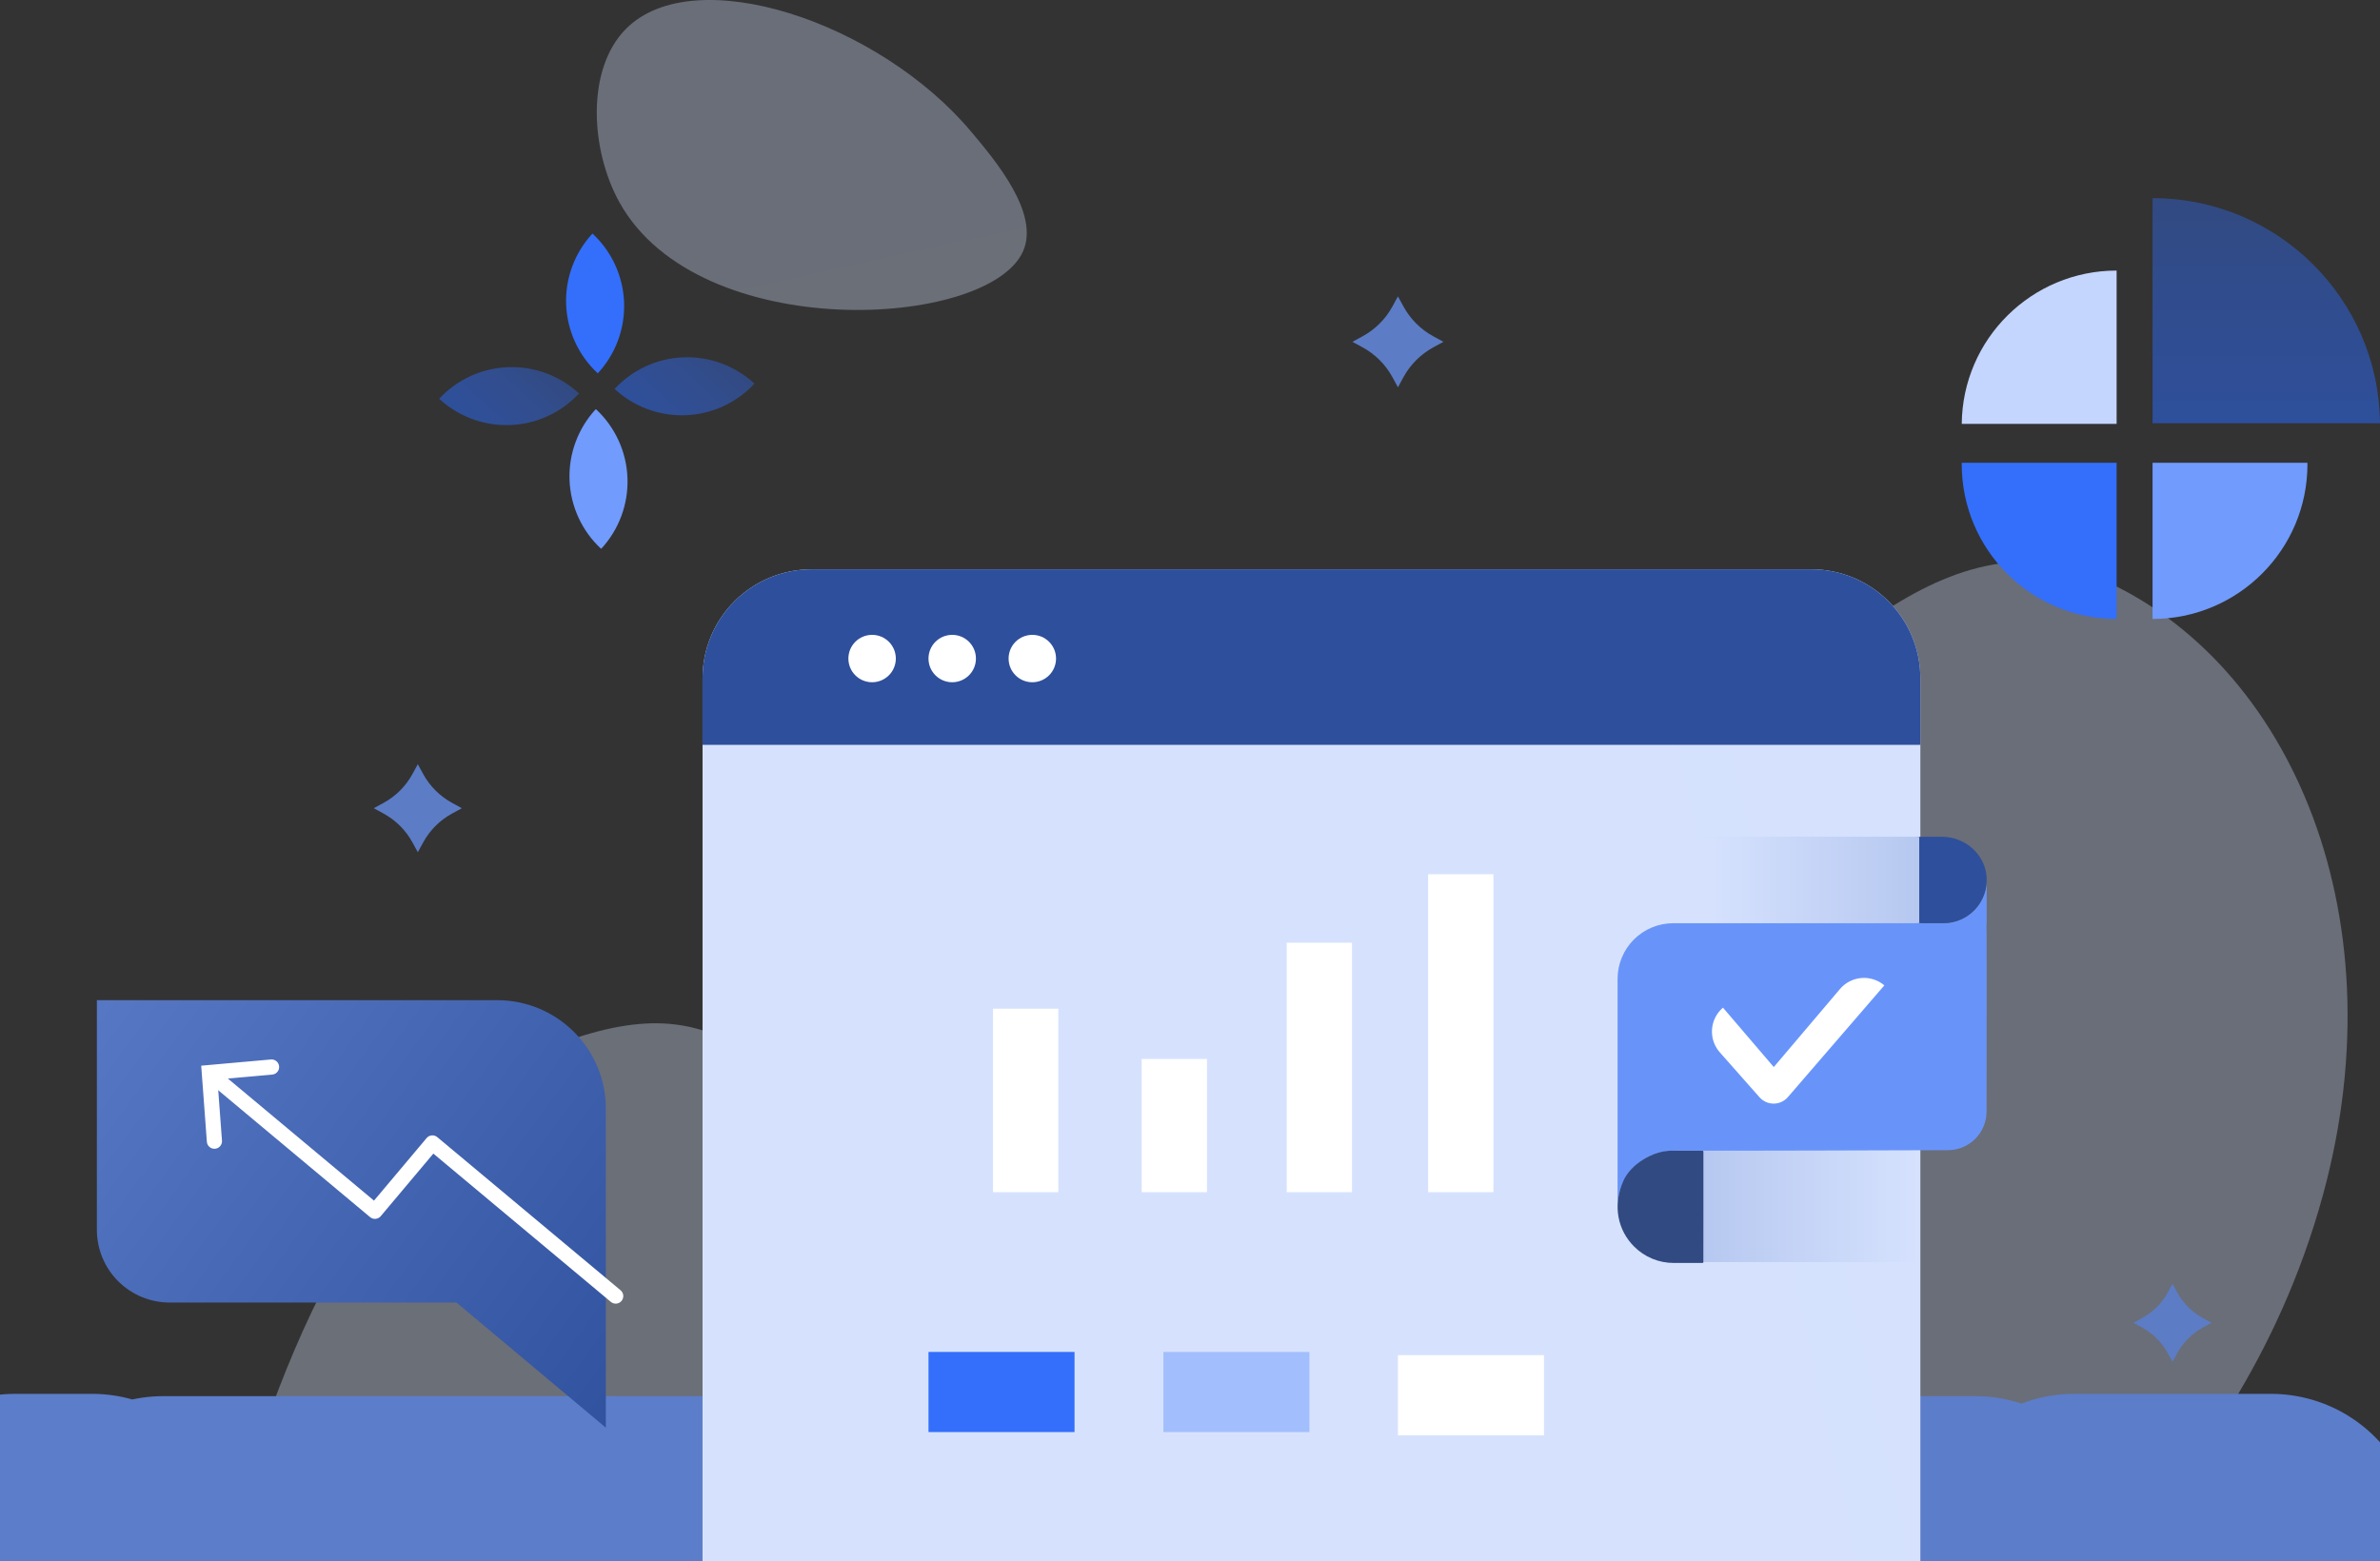
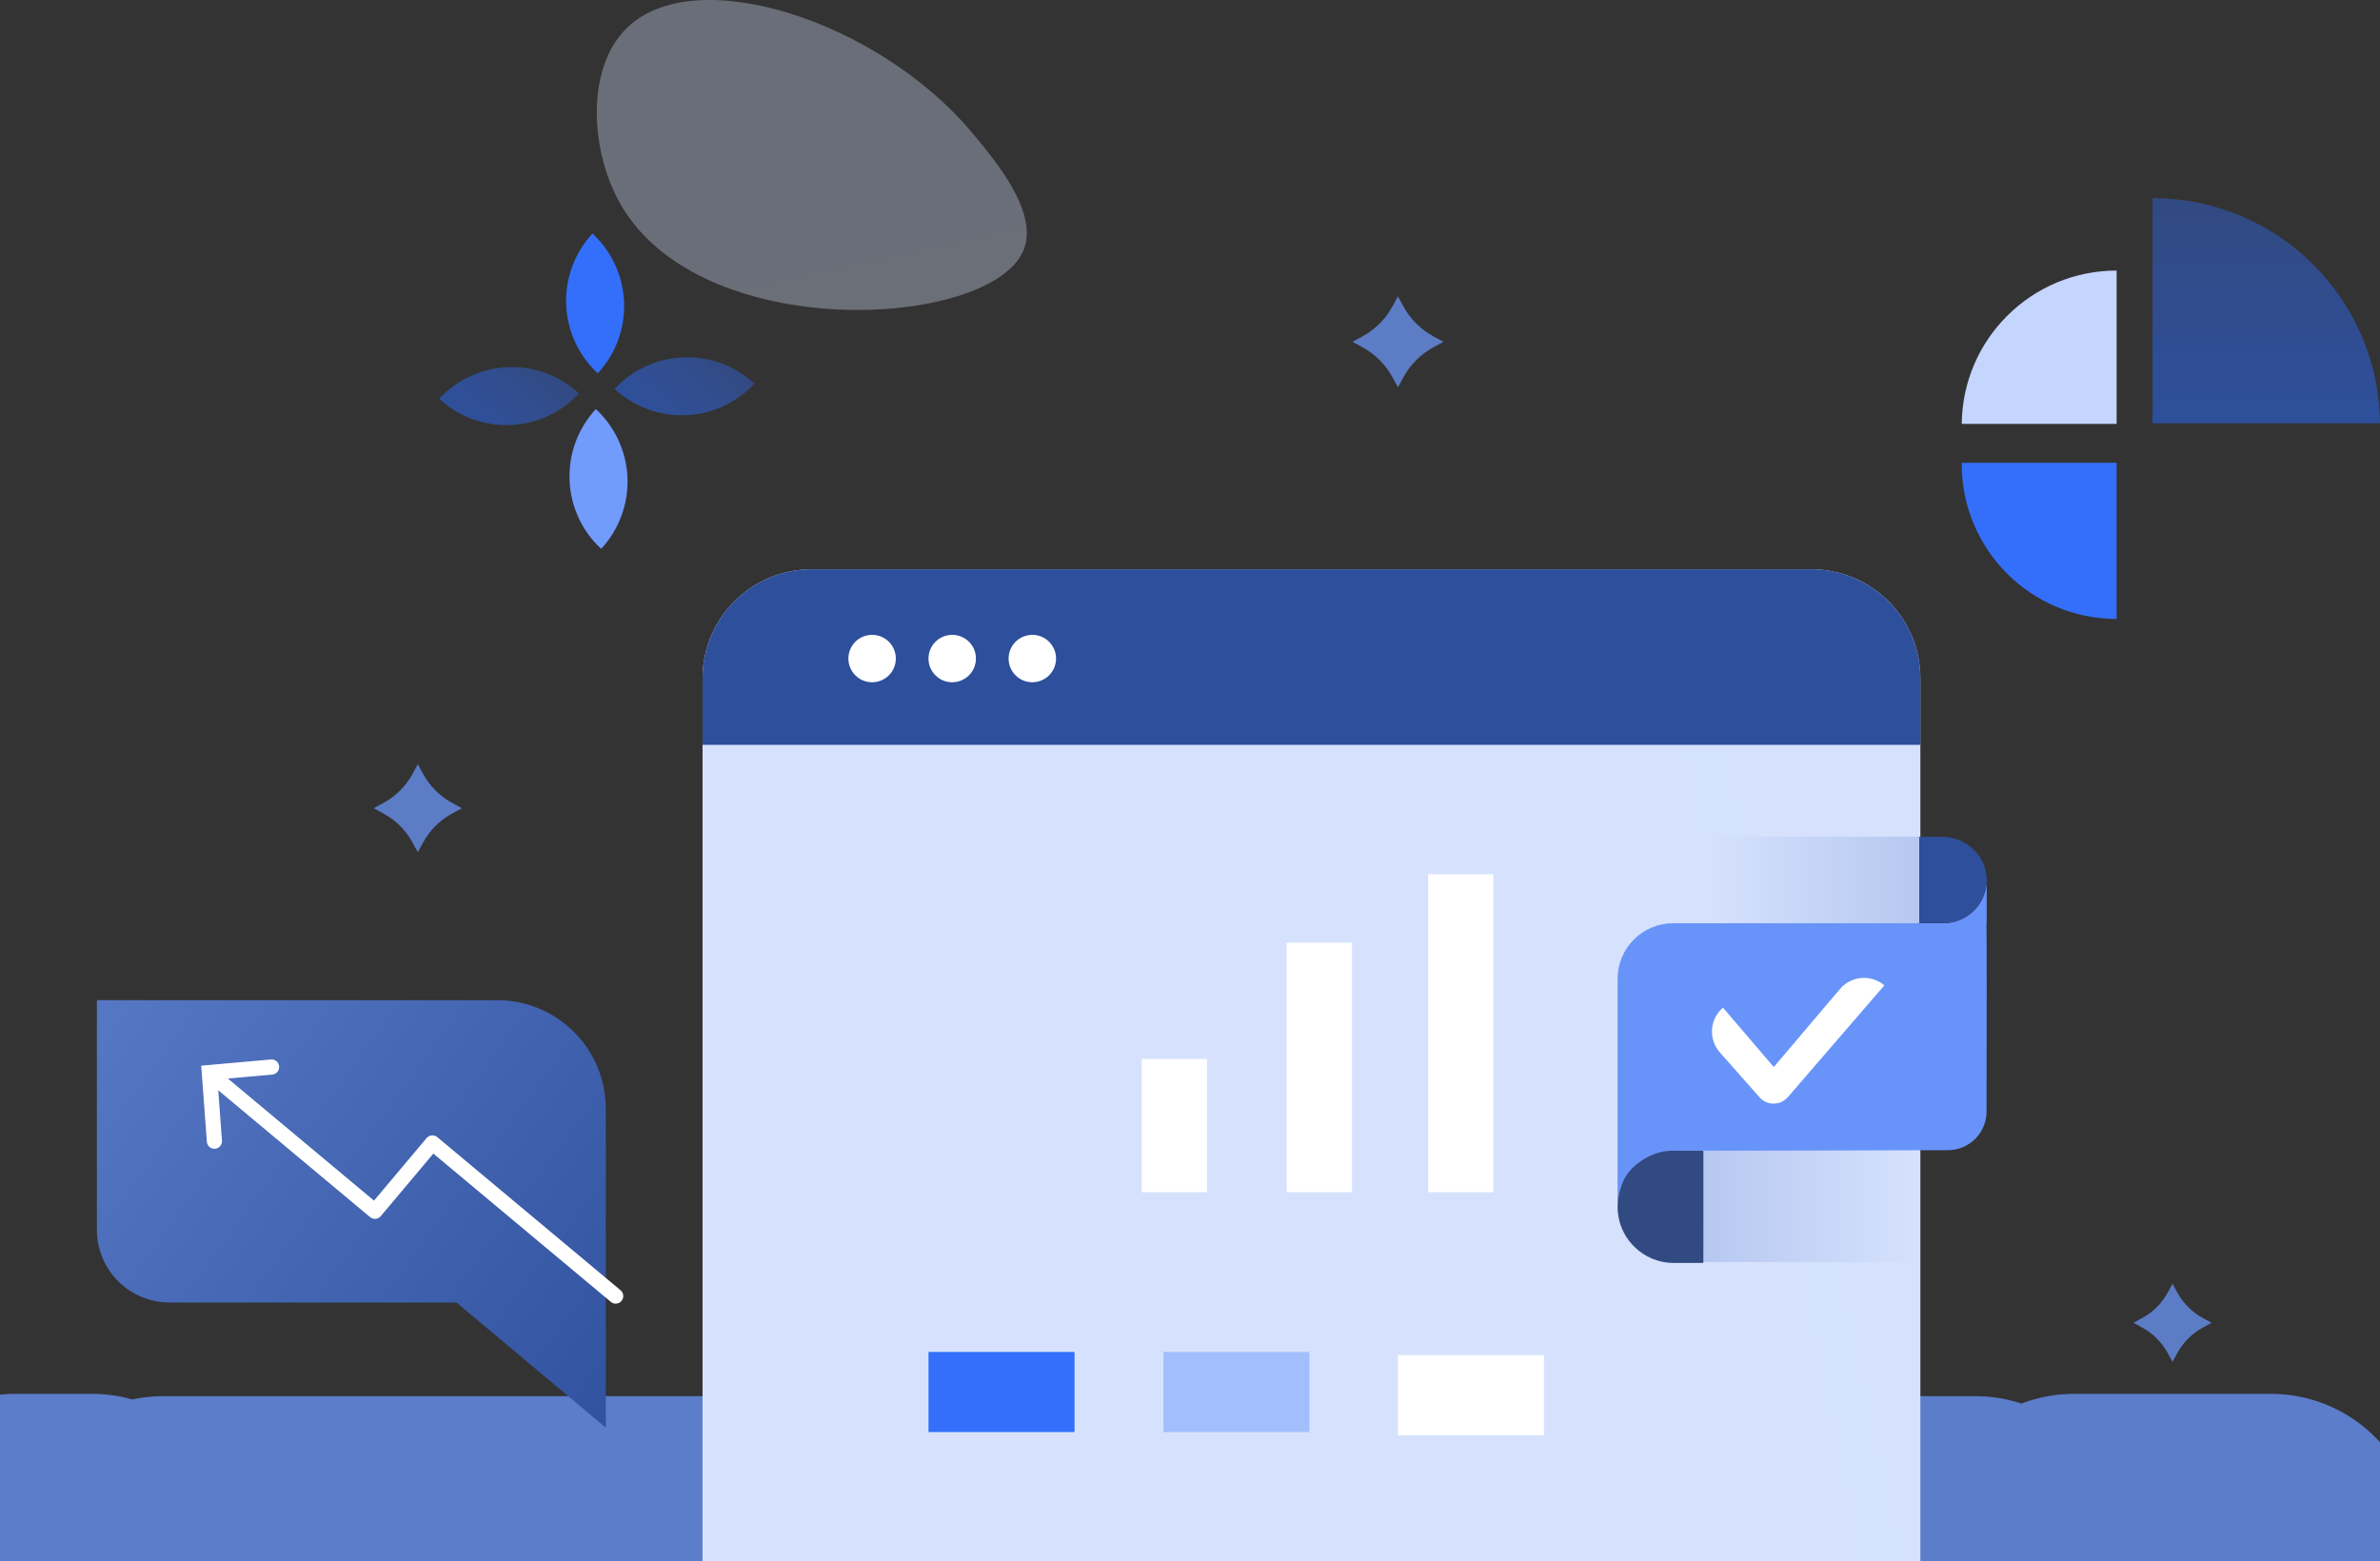
<svg xmlns="http://www.w3.org/2000/svg" width="314" height="206" viewBox="0 0 314 206" fill="none">
  <rect x="0" y="0" width="314" height="206" fill="#333333" stroke="none" />
  <g clip-path="url(#clip0_74_870)">
    <path d="M55.124 100.844L55.835 102.144C56.712 103.746 58.029 105.062 59.632 105.938L60.932 106.649L59.632 107.361C58.029 108.236 56.712 109.553 55.835 111.154L55.124 112.454L54.412 111.154C53.536 109.553 52.218 108.236 50.616 107.361L49.315 106.649L50.616 105.938C52.218 105.062 53.536 103.746 54.412 102.144L55.124 100.844ZM184.435 39.106L185.169 40.452C186.075 42.106 187.436 43.467 189.091 44.371L190.438 45.105L189.091 45.839C187.436 46.744 186.075 48.104 185.169 49.758L184.435 51.104L183.701 49.758C182.795 48.104 181.434 46.744 179.779 45.839L178.432 45.105L179.779 44.371C181.434 43.467 182.795 42.106 183.701 40.452L184.435 39.106Z" fill="#5C7CC6" />
    <path opacity="0.34" d="M134.976 33.157C130.446 43.404 92.206 45.55 81.735 26.718C77.873 19.769 77.31 9.096 82.602 3.791C91.599 -5.227 115.936 2.85 128.141 17.389C131.377 21.239 137.185 28.159 134.976 33.157Z" fill="url(#paint0_linear_74_870)" />
-     <path opacity="0.34" d="M30.41 202.861C37.215 177.977 50.315 144.95 76.748 136.708C99.584 129.587 100.135 147.163 127.951 151.262C201.324 162.061 235.696 59.827 275.803 75.847C301.338 86.046 316.84 119.84 306.463 157.726C300.544 179.352 288.922 194.397 281.308 202.711L30.41 202.861Z" fill="url(#paint1_linear_74_870)" />
    <path d="M21.542 203.625H260.616M273.638 203.321H299.612M2.01 203.321H12.141" stroke="#5C7DC9" stroke-width="38.79" stroke-miterlimit="10" stroke-linecap="round" />
-     <path d="M283.994 81.676V61.063H304.427V61.255C304.428 72.533 295.279 81.676 283.994 81.676Z" fill="#719BFD" />
    <path d="M314 55.854H283.994V26.146C300.472 26.15 313.848 39.422 314 55.854Z" fill="url(#paint2_linear_74_870)" />
    <path d="M279.252 55.93H258.819C258.923 44.741 268.032 35.703 279.252 35.703V55.93Z" fill="#C4D5FE" />
    <path d="M279.252 81.676C267.968 81.676 258.818 72.533 258.818 61.255V61.063H279.251L279.252 81.676Z" fill="#336FFB" />
    <path d="M253.36 89.498V205.996H92.689V89.498C92.689 85.685 94.206 82.028 96.904 79.332C99.602 76.636 103.262 75.122 107.077 75.122H238.974C242.789 75.122 246.448 76.637 249.146 79.333C251.844 82.029 253.359 85.686 253.36 89.498Z" fill="url(#paint3_linear_74_870)" />
    <path d="M253.358 89.5V98.287H92.688V89.5C92.688 87.612 93.06 85.743 93.783 83.999C94.506 82.255 95.565 80.67 96.901 79.335C98.237 78 99.823 76.941 101.568 76.219C103.314 75.496 105.184 75.124 107.073 75.124H238.973C242.788 75.124 246.447 76.639 249.145 79.335C251.842 82.031 253.358 85.688 253.358 89.5Z" fill="url(#paint4_linear_74_870)" />
    <path d="M115.059 90.027C116.788 90.027 118.189 88.627 118.189 86.9C118.189 85.173 116.788 83.773 115.059 83.773C113.331 83.773 111.93 85.173 111.93 86.9C111.93 88.627 113.331 90.027 115.059 90.027Z" fill="white" />
    <path d="M125.628 90.027C127.356 90.027 128.757 88.627 128.757 86.9C128.757 85.173 127.356 83.773 125.628 83.773C123.9 83.773 122.499 85.173 122.499 86.9C122.499 88.627 123.9 90.027 125.628 90.027Z" fill="white" />
    <path d="M136.197 90.027C137.925 90.027 139.326 88.627 139.326 86.9C139.326 85.173 137.925 83.773 136.197 83.773C134.468 83.773 133.067 85.173 133.067 86.9C133.067 88.627 134.468 90.027 136.197 90.027Z" fill="white" />
    <path d="M197.027 157.314H188.418V115.362H197.027V157.314Z" fill="white" />
    <path d="M159.238 157.314H150.629V139.734H159.238V157.314Z" fill="white" />
-     <path d="M139.625 157.315H131.015V133.103H139.625V157.315Z" fill="white" />
+     <path d="M139.625 157.315H131.015V133.103V157.315Z" fill="white" />
    <path d="M178.371 157.315H169.761V124.399H178.371V157.315Z" fill="white" />
    <path d="M262.11 121.824H262.081C262.128 121.824 262.105 138.159 262.091 146.683C262.089 148.031 261.553 149.322 260.601 150.276C259.648 151.23 258.357 151.768 257.009 151.773C247.997 151.814 230.136 151.843 230.136 151.843H220.823C219.851 151.842 218.887 152.033 217.988 152.405C217.089 152.776 216.272 153.321 215.584 154.008C214.896 154.696 214.35 155.512 213.977 156.41C213.604 157.308 213.412 158.271 213.412 159.243V129.161C213.412 128.197 213.603 127.242 213.972 126.352C214.342 125.461 214.883 124.652 215.565 123.971C216.248 123.29 217.058 122.749 217.949 122.381C218.84 122.012 219.796 121.823 220.76 121.824H256.408C257.921 121.822 259.371 121.221 260.44 120.152C261.51 119.084 262.111 117.634 262.112 116.123L262.11 121.824Z" fill="#6894FA" />
    <path d="M224.745 158.633V151.953C224.745 151.924 224.733 151.895 224.712 151.874C224.691 151.853 224.663 151.841 224.633 151.841H220.49C218.061 151.841 215.164 153.611 214.171 155.826C212.676 159.17 213.521 162.429 215.586 164.483C216.272 165.173 217.087 165.721 217.986 166.094C218.884 166.467 219.848 166.658 220.821 166.656H224.626C224.656 166.656 224.684 166.645 224.705 166.624C224.726 166.603 224.738 166.574 224.738 166.545V165.108C224.738 162.882 224.745 160.717 224.745 158.633Z" fill="url(#paint5_linear_74_870)" />
    <path opacity="0.25" d="M224.744 151.841H252.542V166.544H224.744V151.841Z" fill="url(#paint6_linear_74_870)" />
    <path opacity="0.25" d="M224.744 110.417H253.211V121.825H224.744V110.417Z" fill="url(#paint7_linear_74_870)" />
    <path d="M262.098 115.732C262.15 116.511 262.042 117.293 261.78 118.029C261.517 118.764 261.107 119.438 260.573 120.009C260.04 120.58 259.394 121.035 258.678 121.346C257.961 121.658 257.188 121.819 256.406 121.819H252.669C252.652 121.819 253.211 121.806 253.211 121.789V110.447C253.211 110.431 252.651 110.417 252.669 110.417H256.201C259.242 110.416 261.898 112.705 262.098 115.732Z" fill="url(#paint8_linear_74_870)" />
    <path d="M235.881 144.769C235.649 145.037 235.363 145.253 235.041 145.401C234.72 145.549 234.37 145.627 234.016 145.629C233.661 145.631 233.311 145.558 232.987 145.413C232.664 145.269 232.375 145.057 232.14 144.792L226.857 138.817C226.142 137.981 225.788 136.894 225.874 135.797C225.96 134.7 226.479 133.682 227.316 132.967L234.02 140.805L242.754 130.507C243.466 129.668 244.483 129.145 245.58 129.055C246.678 128.964 247.766 129.313 248.606 130.025L235.881 144.769Z" fill="white" />
    <path d="M122.499 178.396H141.766V188.97H122.499V178.396Z" fill="#336FFB" />
    <path opacity="0.31" d="M153.492 178.396H172.759V188.97H153.492V178.396Z" fill="#336FFB" />
    <path d="M184.435 178.826H203.702V189.399H184.435V178.826Z" fill="white" />
    <path d="M99.538 50.622C97.184 53.16 93.917 54.66 90.456 54.791C86.995 54.922 83.624 53.673 81.084 51.321C83.438 48.782 86.705 47.283 90.166 47.152C93.627 47.021 96.998 48.269 99.538 50.622Z" fill="url(#paint9_linear_74_870)" />
    <path d="M79.311 72.424C76.771 70.072 75.271 66.807 75.14 63.348C75.009 59.889 76.258 56.52 78.612 53.982C81.152 56.335 82.653 59.6 82.784 63.059C82.915 66.517 81.666 69.886 79.311 72.424Z" fill="#719BFD" />
    <path d="M78.865 49.262C76.325 46.909 74.824 43.644 74.693 40.185C74.562 36.727 75.811 33.358 78.165 30.82C80.705 33.173 82.206 36.438 82.337 39.896C82.468 43.355 81.219 46.724 78.865 49.262Z" fill="#336FFB" />
    <path d="M76.395 51.92C74.04 54.458 70.773 55.958 67.313 56.089C63.852 56.22 60.48 54.972 57.941 52.619C60.295 50.081 63.562 48.581 67.023 48.45C70.484 48.319 73.855 49.567 76.395 51.92Z" fill="url(#paint10_linear_74_870)" />
    <path d="M12.782 131.977V162.285C12.782 164.829 13.793 167.27 15.594 169.069C17.394 170.868 19.836 171.879 22.382 171.879H60.223L79.928 188.39V146.298C79.928 142.5 78.419 138.858 75.731 136.172C73.044 133.487 69.399 131.978 65.599 131.978L12.782 131.977Z" fill="url(#paint11_linear_74_870)" />
    <path d="M81.231 171.024L57.05 150.818L49.466 159.837L29.016 142.748" stroke="white" stroke-width="2" stroke-linecap="round" stroke-linejoin="round" />
    <path d="M35.828 140.8L27.617 141.532L28.289 150.586" stroke="white" stroke-width="2" stroke-miterlimit="10" stroke-linecap="round" />
    <path d="M286.626 169.402L287.257 170.555C288.035 171.976 289.204 173.144 290.626 173.921L291.78 174.551L290.626 175.182C289.204 175.959 288.035 177.127 287.257 178.548L286.626 179.701L285.996 178.548C285.218 177.127 284.049 175.959 282.627 175.182L281.473 174.551L282.627 173.921C284.049 173.144 285.218 171.976 285.996 170.555L286.626 169.402Z" fill="#5C7CC6" />
  </g>
  <defs>
    <linearGradient id="paint0_linear_74_870" x1="114.518" y1="57.497" x2="100.123" y2="-8.182" gradientUnits="userSpaceOnUse">
      <stop stop-color="#D6E2FD" />
      <stop offset="1" stop-color="#D2DFFD" />
    </linearGradient>
    <linearGradient id="paint1_linear_74_870" x1="29.032" y1="197.149" x2="300.947" y2="131.549" gradientUnits="userSpaceOnUse">
      <stop stop-color="#D6E2FD" />
      <stop offset="1" stop-color="#D2DFFD" />
    </linearGradient>
    <linearGradient id="paint2_linear_74_870" x1="298.997" y1="26.15" x2="298.997" y2="55.853" gradientUnits="userSpaceOnUse">
      <stop stop-color="#324A82" />
      <stop offset="1" stop-color="#2E4F9B" />
    </linearGradient>
    <linearGradient id="paint3_linear_74_870" x1="225.076" y1="208.786" x2="382.008" y2="174.346" gradientUnits="userSpaceOnUse">
      <stop stop-color="#D6E2FD" />
      <stop offset="1" stop-color="#D2DFFD" />
    </linearGradient>
    <linearGradient id="paint4_linear_74_870" x1="-14.519" y1="-996.074" x2="-14.519" y2="-709.034" gradientUnits="userSpaceOnUse">
      <stop stop-color="#324A82" />
      <stop offset="1" stop-color="#2E4F9B" />
    </linearGradient>
    <linearGradient id="paint5_linear_74_870" x1="-76.206" y1="-667.021" x2="-96.392" y2="-667.919" gradientUnits="userSpaceOnUse">
      <stop stop-color="#324A82" />
      <stop offset="1" stop-color="#2E4F9B" />
    </linearGradient>
    <linearGradient id="paint6_linear_74_870" x1="224.744" y1="159.192" x2="252.542" y2="159.192" gradientUnits="userSpaceOnUse">
      <stop stop-color="#5C7DC9" />
      <stop offset="1" stop-color="#D2DFFD" />
    </linearGradient>
    <linearGradient id="paint7_linear_74_870" x1="226.272" y1="116.121" x2="252.735" y2="116.121" gradientUnits="userSpaceOnUse">
      <stop stop-color="#D2DFFD" />
      <stop offset="1" stop-color="#5C7DC9" />
    </linearGradient>
    <linearGradient id="paint8_linear_74_870" x1="-59.493" y1="-629.377" x2="-43.647" y2="-629.377" gradientUnits="userSpaceOnUse">
      <stop stop-color="#324A82" />
      <stop offset="1" stop-color="#2E4F9B" />
    </linearGradient>
    <linearGradient id="paint9_linear_74_870" x1="94.749" y1="46.185" x2="85.877" y2="55.763" gradientUnits="userSpaceOnUse">
      <stop stop-color="#324A82" />
      <stop offset="0.44" stop-color="#324E8F" />
      <stop offset="1" stop-color="#2E4F9B" />
    </linearGradient>
    <linearGradient id="paint10_linear_74_870" x1="71.606" y1="47.484" x2="62.734" y2="57.061" gradientUnits="userSpaceOnUse">
      <stop stop-color="#324A82" />
      <stop offset="0.44" stop-color="#324E8F" />
      <stop offset="1" stop-color="#2E4F9B" />
    </linearGradient>
    <linearGradient id="paint11_linear_74_870" x1="3.701" y1="121.849" x2="91.075" y2="185.936" gradientUnits="userSpaceOnUse">
      <stop stop-color="#5C7DC9" />
      <stop offset="1" stop-color="#2E4F9B" />
    </linearGradient>
    <clipPath id="clip0_74_870">
      <rect width="314" height="206" fill="white" />
    </clipPath>
  </defs>
</svg>